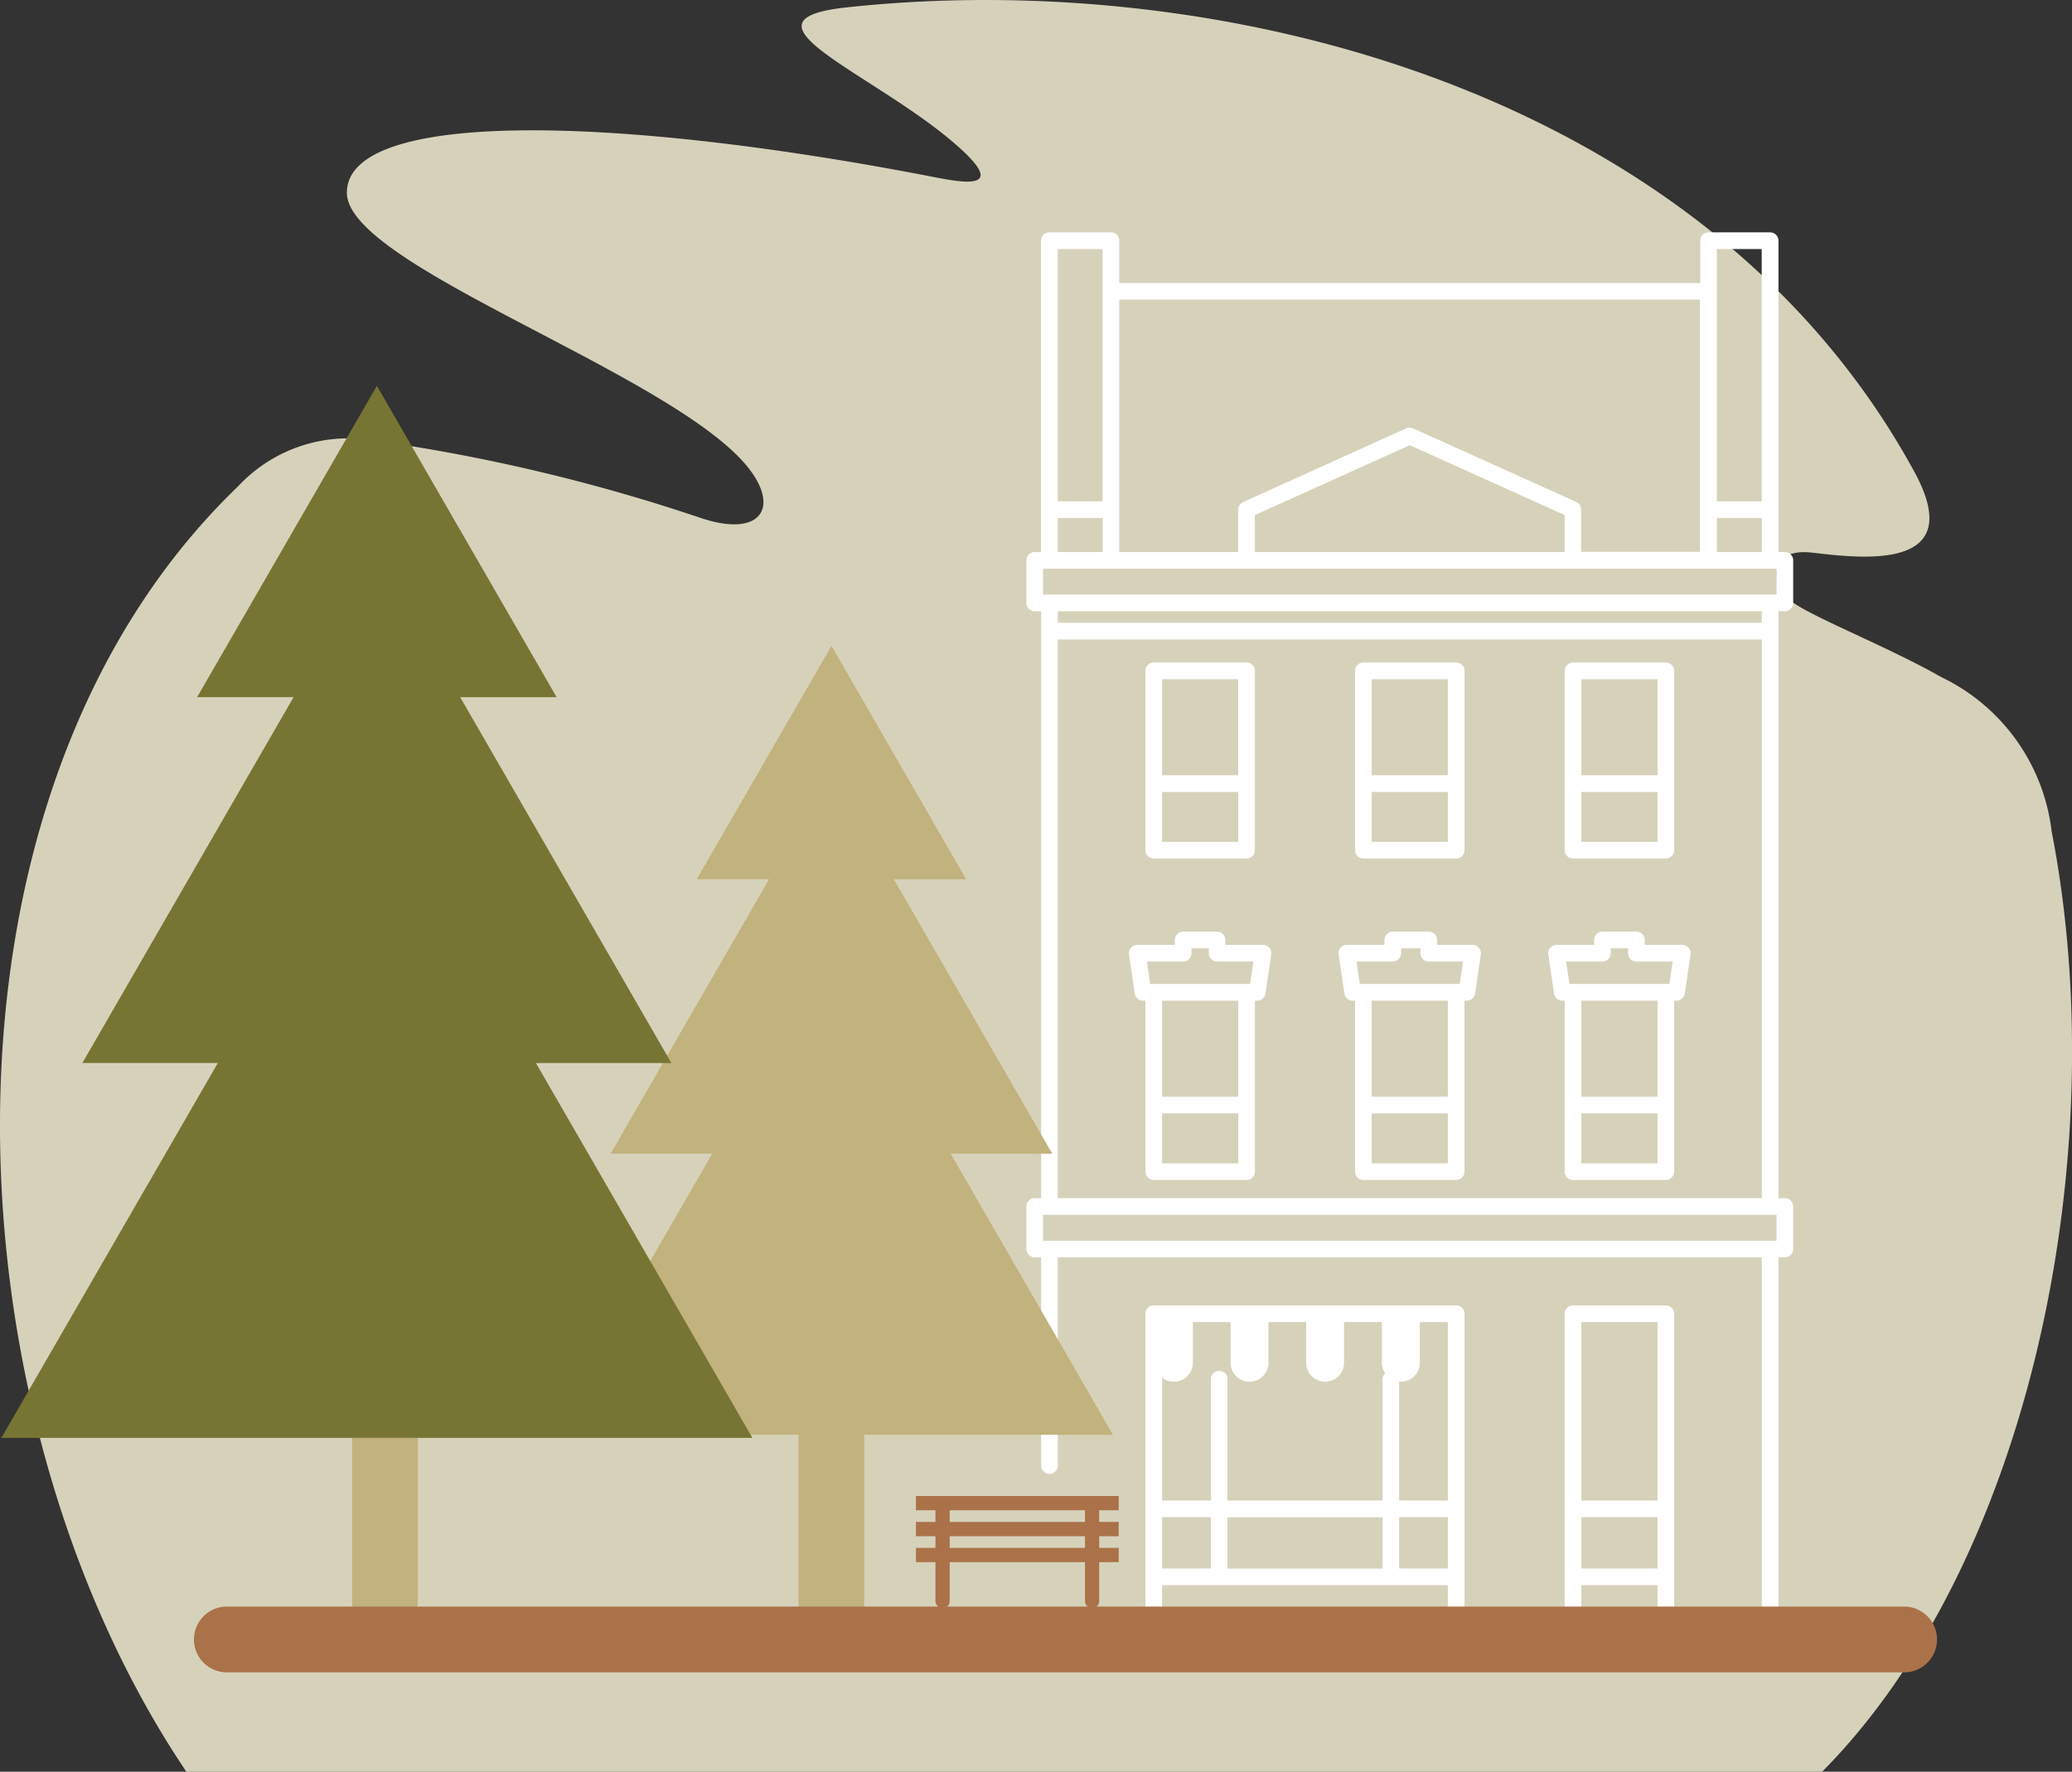
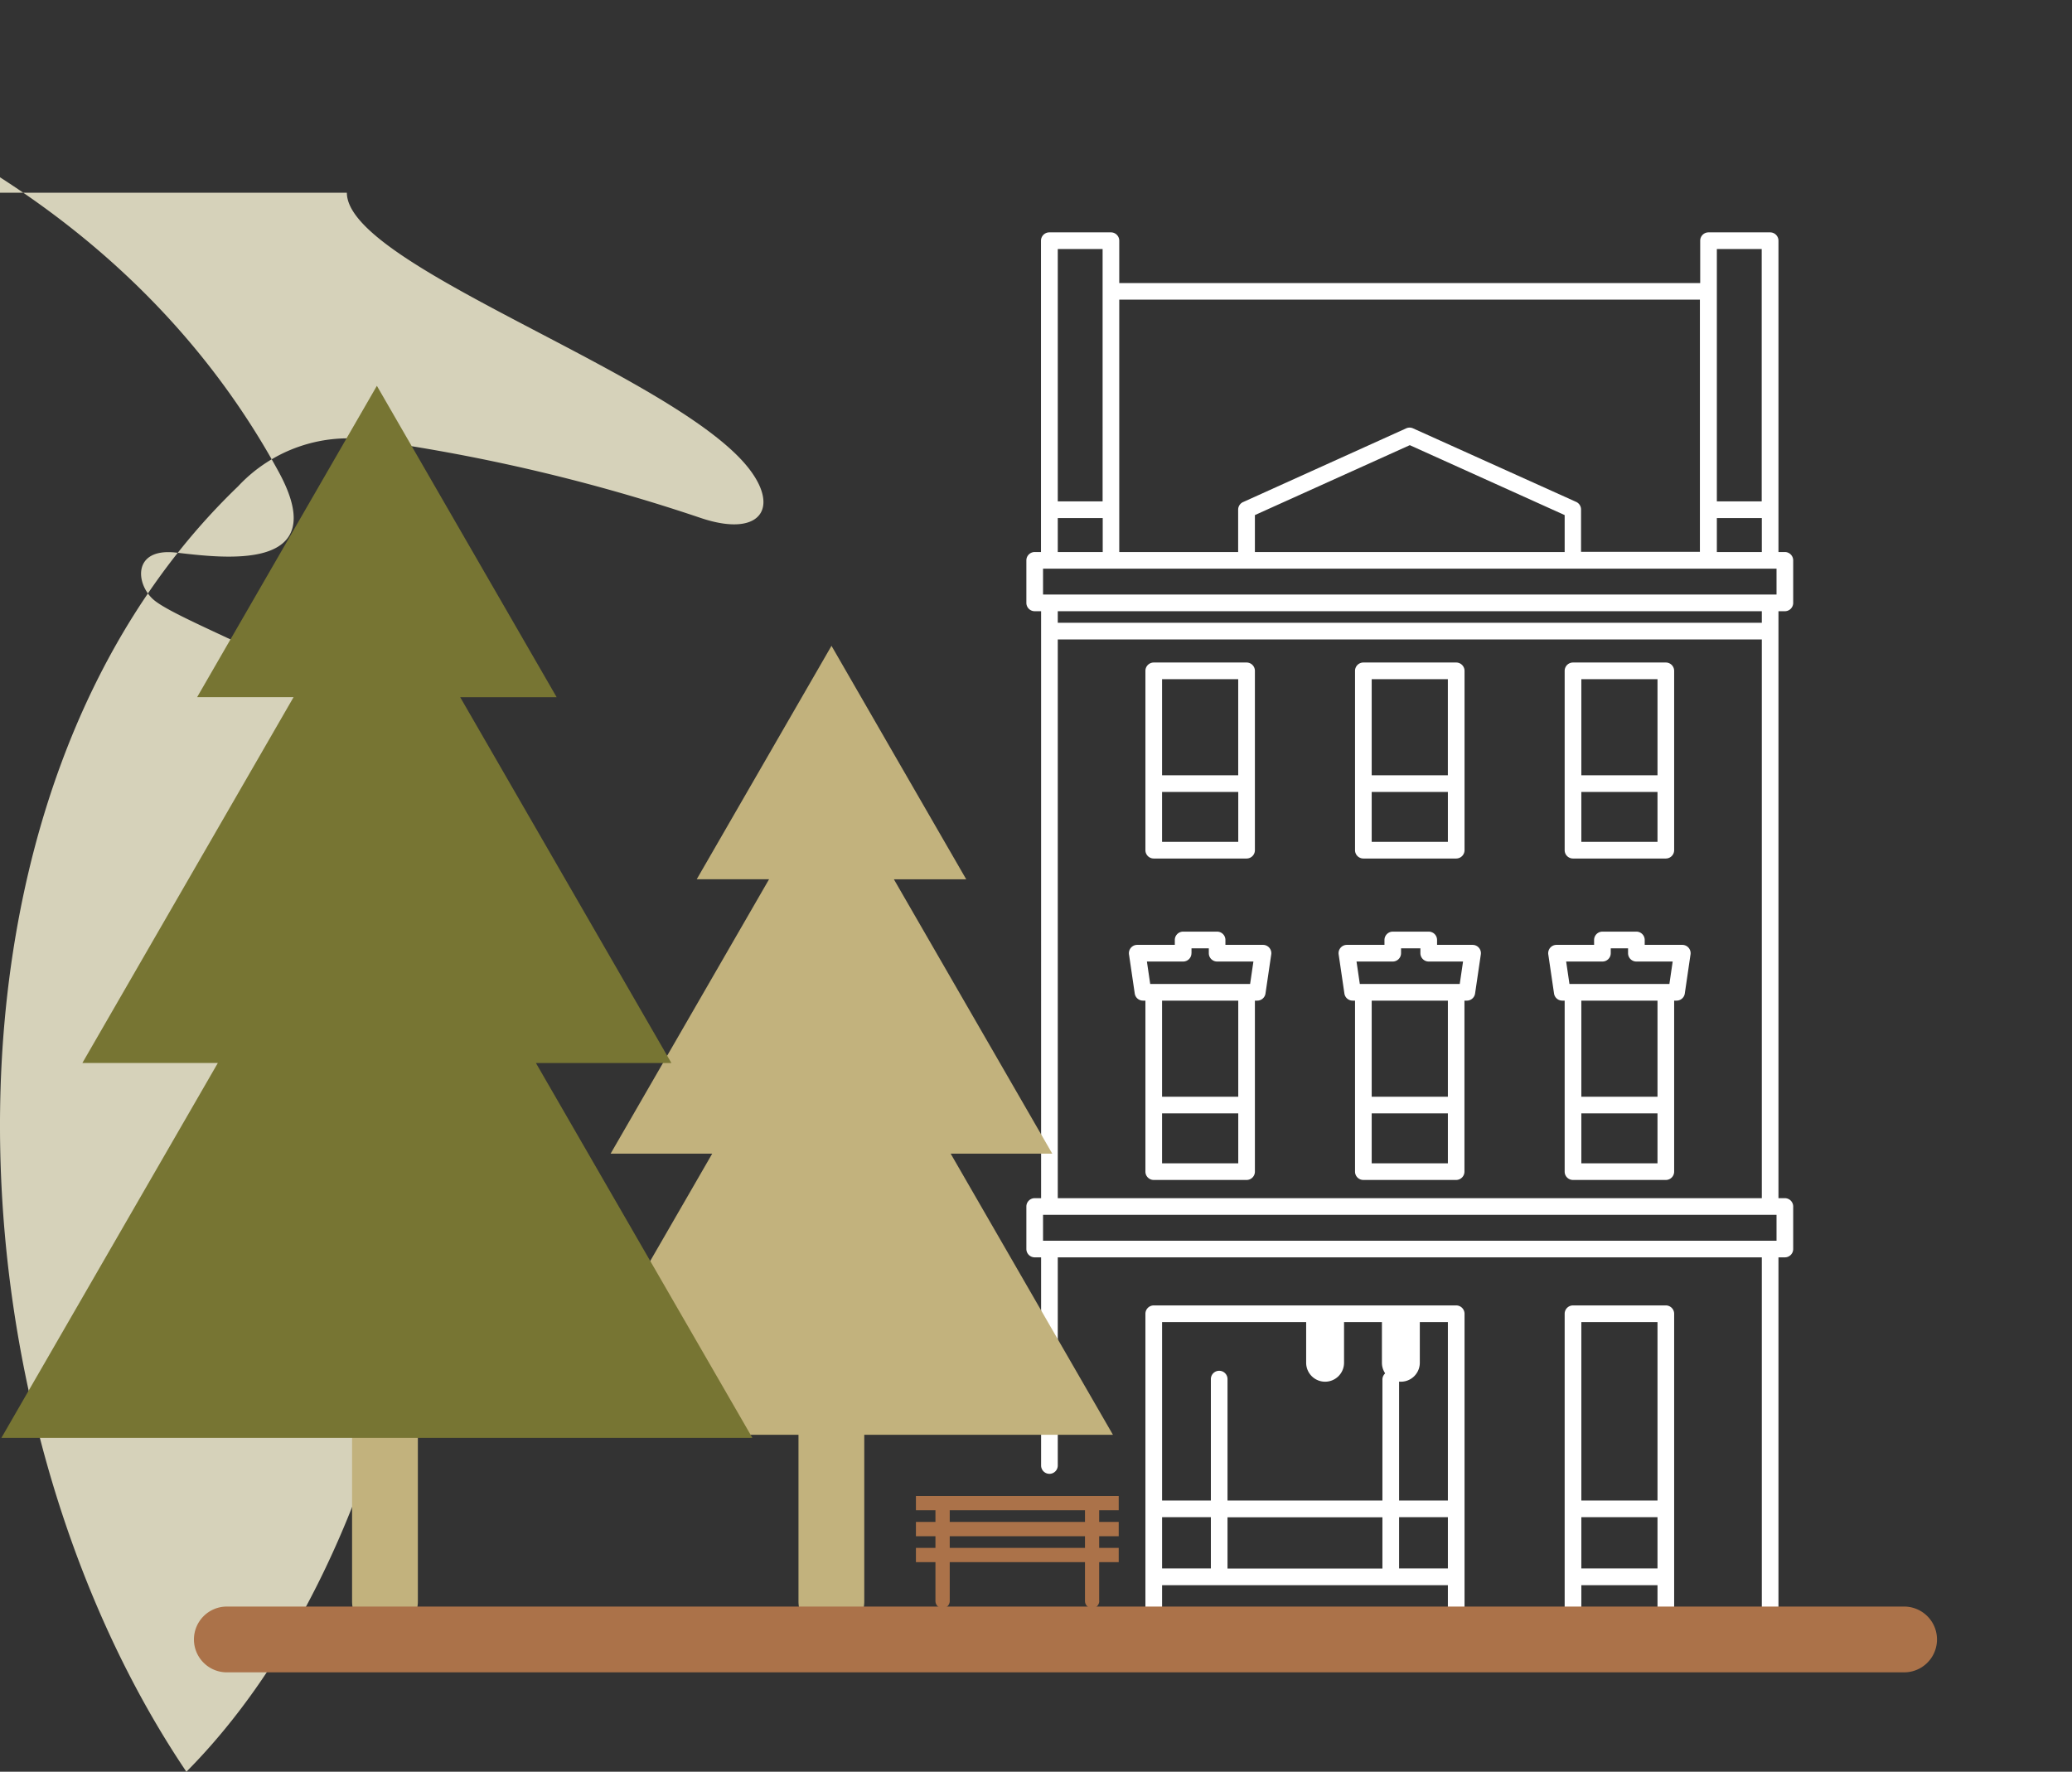
<svg xmlns="http://www.w3.org/2000/svg" width="92.978" height="79.503" viewBox="0 0 92.978 79.503">
  <rect x="0" y="0" width="92.978" height="79.503" fill="#333333" stroke="none" />
  <defs>
    <style>.a{fill:#d6d2ba;}.a,.f{fill-rule:evenodd;}.b{fill:#c2b27d;}.c,.f{fill:#fff;}.d{fill:#777533;}.e{fill:#ab7249;}</style>
  </defs>
  <g transform="translate(-13.188 -341.907)">
-     <path class="a" d="M28.753,350.554c0,3.163,13.465,7.716,17.547,11.821,2.07,2.082,1.236,3.762-1.69,2.767a81.232,81.232,0,0,0-14.7-3.477,6.759,6.759,0,0,0-6.039,2.066C9.42,377.624,10.619,405.2,21.552,421.41h73.4c9.276-9.339,13.143-27.607,10.3-42.2a8.83,8.83,0,0,0-4.945-6.916c-2.482-1.412-6.017-2.775-6.827-3.476s-.952-2.334,1-2.115c2.039.228,7.105.946,4.612-3.626-9.356-17.163-31.132-22.658-47.919-20.838-5.368.582,1.3,2.966,4.985,6.222,2.343,2.07.15,1.625-1.154,1.373-14.508-2.81-26.25-2.962-26.25.72Z" />
+     <path class="a" d="M28.753,350.554c0,3.163,13.465,7.716,17.547,11.821,2.07,2.082,1.236,3.762-1.69,2.767a81.232,81.232,0,0,0-14.7-3.477,6.759,6.759,0,0,0-6.039,2.066C9.42,377.624,10.619,405.2,21.552,421.41c9.276-9.339,13.143-27.607,10.3-42.2a8.83,8.83,0,0,0-4.945-6.916c-2.482-1.412-6.017-2.775-6.827-3.476s-.952-2.334,1-2.115c2.039.228,7.105.946,4.612-3.626-9.356-17.163-31.132-22.658-47.919-20.838-5.368.582,1.3,2.966,4.985,6.222,2.343,2.07.15,1.625-1.154,1.373-14.508-2.81-26.25-2.962-26.25.72Z" />
    <path class="b" d="M30.463,415.245a1.476,1.476,0,0,0,1.476-1.476h0v-36.9a1.476,1.476,0,0,0-2.952,0v36.9A1.476,1.476,0,0,0,30.463,415.245Z" />
    <path class="c" d="M78.907,414.04a.374.374,0,0,1-.748,0v-1H65.335v1a.374.374,0,0,1-.748,0V400.859a.374.374,0,0,1,.374-.374H78.533a.375.375,0,0,1,.374.374V414.04Zm5.241-4.8h3.418v-8.007H84.148v8.007Zm3.418.747H84.148v2.3h3.418v-2.3Zm0,3.053H84.148v1a.374.374,0,0,1-.748,0V400.859a.374.374,0,0,1,.374-.374H87.94a.374.374,0,0,1,.373.374V414.04a.374.374,0,1,1-.747,0v-1Zm-24.9-47.886H60.654v1.524h2.017v-1.524Zm-2.017-.748h2.017V353.082H60.654v11.324Zm-.748,2.272v-13.97a.374.374,0,0,1,.374-.374h2.765a.374.374,0,0,1,.373.374v1.9H89.482v-1.9a.374.374,0,0,1,.373-.374H92.62a.374.374,0,0,1,.374.374v13.97h.287a.375.375,0,0,1,.374.374v1.908a.374.374,0,0,1-.374.374h-.287v26.339h.287a.374.374,0,0,1,.374.373v1.908a.374.374,0,0,1-.374.374h-.287V414.04a.374.374,0,1,1-.747,0V398.328H60.654v9.34a.374.374,0,0,1-.748,0v-9.34h-.287a.374.374,0,0,1-.374-.374v-1.908a.374.374,0,0,1,.374-.373h.287V369.334h-.287a.374.374,0,0,1-.374-.374v-1.908a.375.375,0,0,1,.374-.374Zm3.512-11.324v11.324h5.335v-1.9a.375.375,0,0,1,.241-.35l7.3-3.3a.371.371,0,0,1,.306,0h0l7.32,3.3a.374.374,0,0,1,.22.341h0v1.9h5.334V355.354Zm26.811,9.052h2.018V353.082H90.229v11.324Zm2.018.747H90.229v1.525h2.018v-1.525ZM83.4,366.678V365.02l-6.95-3.137L69.5,365.02v1.658Zm.748,10.018h3.418v-4.312H84.148V376.7Zm3.418.748H84.148v2.239h3.418v-2.239Zm.374,2.987H83.774a.374.374,0,0,1-.374-.374V372.01a.374.374,0,0,1,.374-.374H87.94a.374.374,0,0,1,.373.374v8.047a.374.374,0,0,1-.373.374Zm-13.2-3.735h3.418v-4.312H74.741V376.7Zm3.418.748H74.741v2.239h3.418v-2.239Zm.374,2.987H74.367a.375.375,0,0,1-.374-.374V372.01a.375.375,0,0,1,.374-.374h4.166a.375.375,0,0,1,.374.374v8.047a.375.375,0,0,1-.374.374Zm-13.2-3.735h3.419v-4.312H65.334V376.7Zm3.419.748H65.334v2.239h3.419v-2.239Zm.373,2.987H64.961a.374.374,0,0,1-.374-.374V372.01a.374.374,0,0,1,.374-.374h4.165a.374.374,0,0,1,.374.374v8.047a.374.374,0,0,1-.374.374ZM85.1,385.054H83.467l.148,1.007H88.1l.147-1.007H86.619a.373.373,0,0,1-.374-.374v-.22h-.777v.22a.373.373,0,0,1-.373.374ZM83.4,386.808h-.108a.373.373,0,0,1-.369-.319l-.255-1.736a.354.354,0,0,1-.007-.073.374.374,0,0,1,.374-.374h1.686v-.22a.374.374,0,0,1,.374-.374h1.524a.374.374,0,0,1,.373.374v.22h1.687a.374.374,0,0,1,.373.374.354.354,0,0,1-.007.073l-.254,1.736a.374.374,0,0,1-.37.319h-.108v7.673a.373.373,0,0,1-.373.374H83.774a.373.373,0,0,1-.374-.374v-7.673Zm.748,4.313h3.418v-4.313H84.148v4.313Zm3.418.747H84.148v2.24h3.418v-2.24Zm-12.825-.747h3.418v-4.313H74.741v4.313Zm3.418.747H74.741v2.24h3.418v-2.24Zm.374,2.987H74.367a.374.374,0,0,1-.374-.374v-7.673h-.107a.373.373,0,0,1-.37-.319l-.255-1.736a.441.441,0,0,1-.007-.073.375.375,0,0,1,.374-.374h1.686v-.22a.375.375,0,0,1,.374-.374H77.3a.374.374,0,0,1,.374.374v.22h1.594a.374.374,0,0,1,.374.374.441.441,0,0,1-.007.073l-.255,1.736a.373.373,0,0,1-.369.319h-.108v7.673a.374.374,0,0,1-.374.374Zm-4.166-8.794h4.325l.148-1.007H77.3a.374.374,0,0,1-.374-.374v-.22h-.868v.22a.374.374,0,0,1-.374.374H74.06l.148,1.007Zm-9.033,8.047h3.419v-2.24H65.334v2.24Zm3.419-2.987v-4.313H65.334v4.313Zm-2.1-6.441a.373.373,0,0,1-.374.374H64.654l.148,1.007h4.483l.148-1.007H67.806a.373.373,0,0,1-.374-.374v-.22h-.777v.22Zm-2.068,2.128h-.108a.373.373,0,0,1-.369-.319l-.255-1.736a.354.354,0,0,1-.007-.073.374.374,0,0,1,.373-.374h1.687v-.22a.374.374,0,0,1,.373-.374h1.525a.374.374,0,0,1,.373.374v.22h1.687a.374.374,0,0,1,.373.374.354.354,0,0,1-.007.073l-.255,1.736a.373.373,0,0,1-.369.319H69.5v7.673a.373.373,0,0,1-.374.374H64.961a.373.373,0,0,1-.374-.374v-7.673ZM92.247,370.6H60.654v25.073H92.247V370.6Zm-31.593-.748H92.247v-.518H60.654v.518Zm-.661-1.266H92.907v-1.16H59.993v1.16Zm0,28.995H92.907V396.42H59.993v1.161Zm15.229,14.711v-2.3H68.271v2.3Zm0-3.052v-5.428a.374.374,0,1,1,.748,0v5.428h2.189v-8.007H65.335v8.007h2.189v-5.429a.374.374,0,1,1,.747,0v5.429Zm.748.747v2.3h2.189v-2.3Zm-8.446,2.3v-2.3H65.335v2.3Z" />
    <path class="b" d="M50.495,415.245a1.476,1.476,0,0,0,1.476-1.476h0v-36.9a1.476,1.476,0,0,0-2.952,0v36.9A1.476,1.476,0,0,0,50.495,415.245Z" />
    <path class="b" d="M56.813,395.347l-.965-1.672h4.559l-4.955-8.583L53.3,381.364h3.246l-3.024-5.238L50.5,370.887l-3.024,5.238-3.024,5.238h3.246l-2.153,3.728-4.956,8.583h4.559l-.965,1.672L37.86,406.29H63.13Z" />
    <path class="d" d="M38.524,391.837l-1.287-2.229h6.079l-6.608-11.445-2.87-4.972h4.328l-4.033-6.985L30.1,359.22l-4.033,6.985-4.033,6.985h4.328l-2.87,4.972-6.608,11.445h6.079l-1.287,2.229L13.25,406.428h33.7Z" />
    <path class="e" d="M21.891,415.474a1.476,1.476,0,0,0,1.476,1.476H98.632a1.476,1.476,0,0,0,0-2.952H23.367A1.476,1.476,0,0,0,21.891,415.474Z" />
    <path class="e" d="M62.515,413.75a.32.32,0,1,1-.64,0v-1.744H55.806v1.744a.32.32,0,0,1-.641,0v-1.744h-.876v-.641h.876v-.524h-.876v-.64h.876v-.524h-.876v-.64h9.1v.64h-.877v.524h.877v.64h-.877v.524h.877v.641h-.877v1.744Zm-6.709-4.073v.524h6.069v-.524Zm0,1.164v.524h6.069v-.524Z" />
-     <path class="f" d="M66.716,403.058a.848.848,0,1,1-1.7,0v-2.2h1.7v2.2Z" />
-     <path class="f" d="M70.11,403.058a.849.849,0,1,1-1.7,0v-2.2h1.7v2.2Z" />
    <path class="f" d="M73.5,403.058a.849.849,0,1,1-1.7,0v-2.2h1.7v2.2Z" />
    <path class="f" d="M76.9,403.058a.849.849,0,1,1-1.7,0v-2.2h1.7v2.2Z" />
  </g>
</svg>